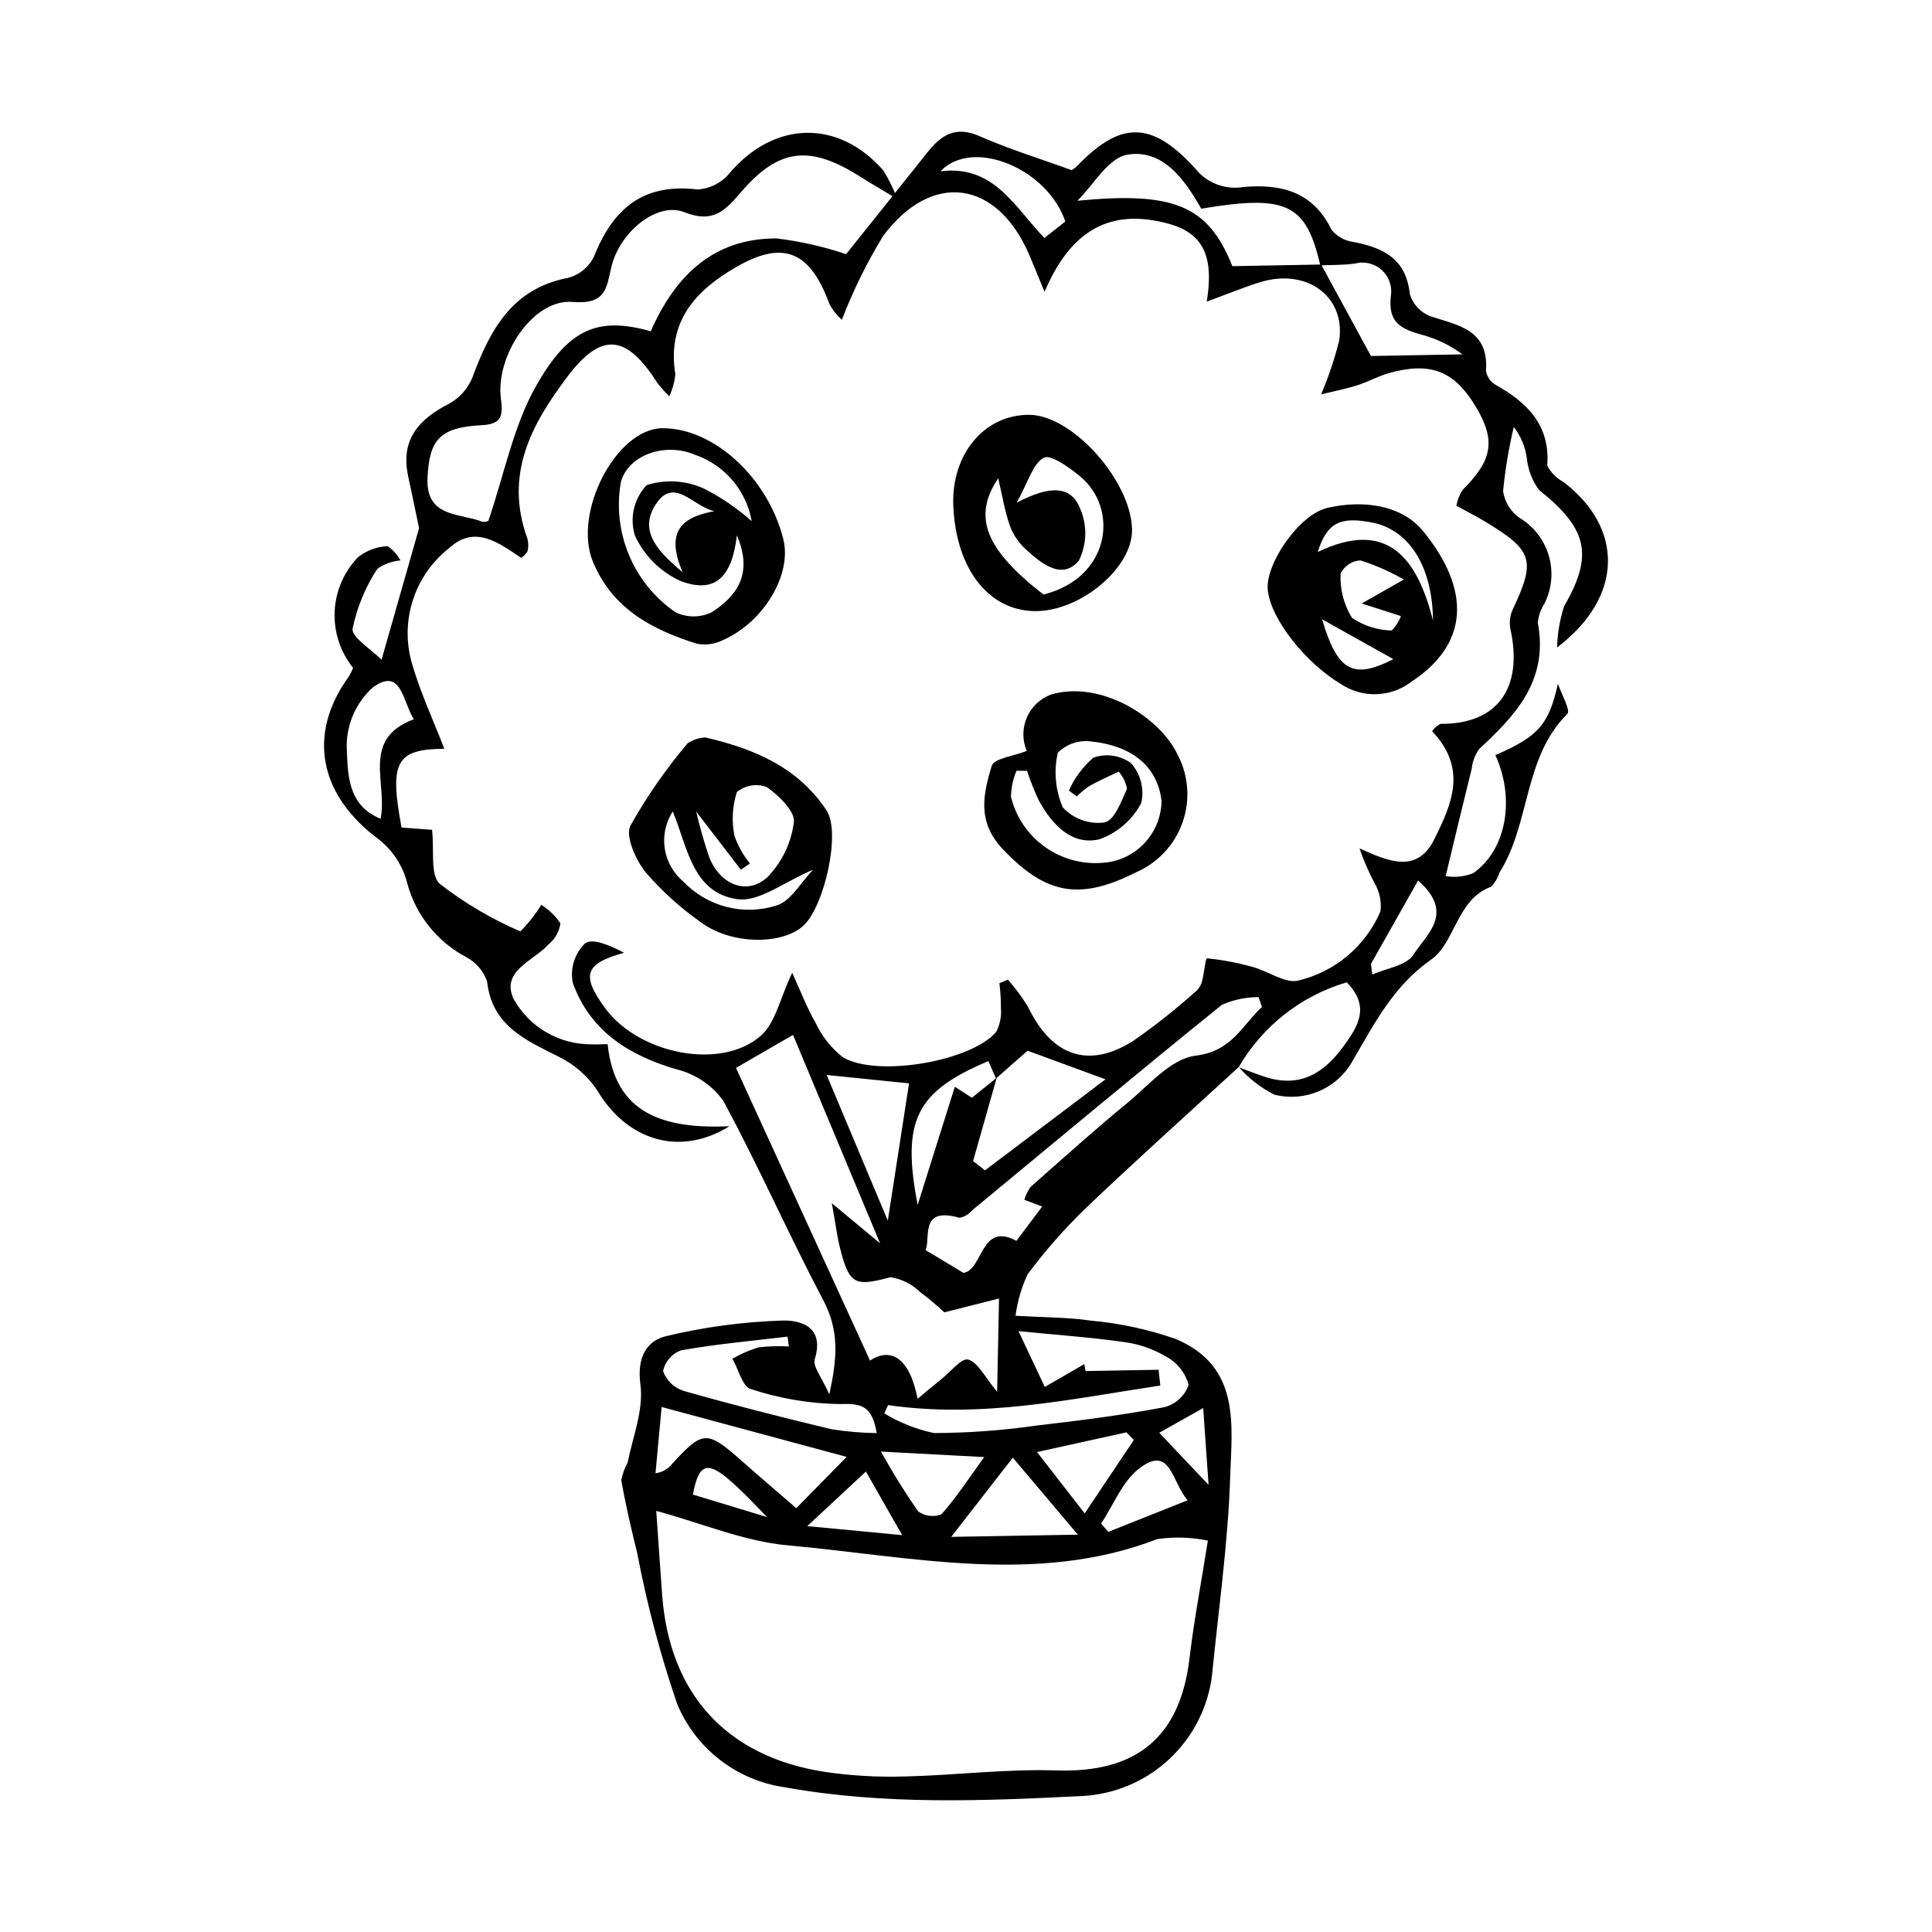
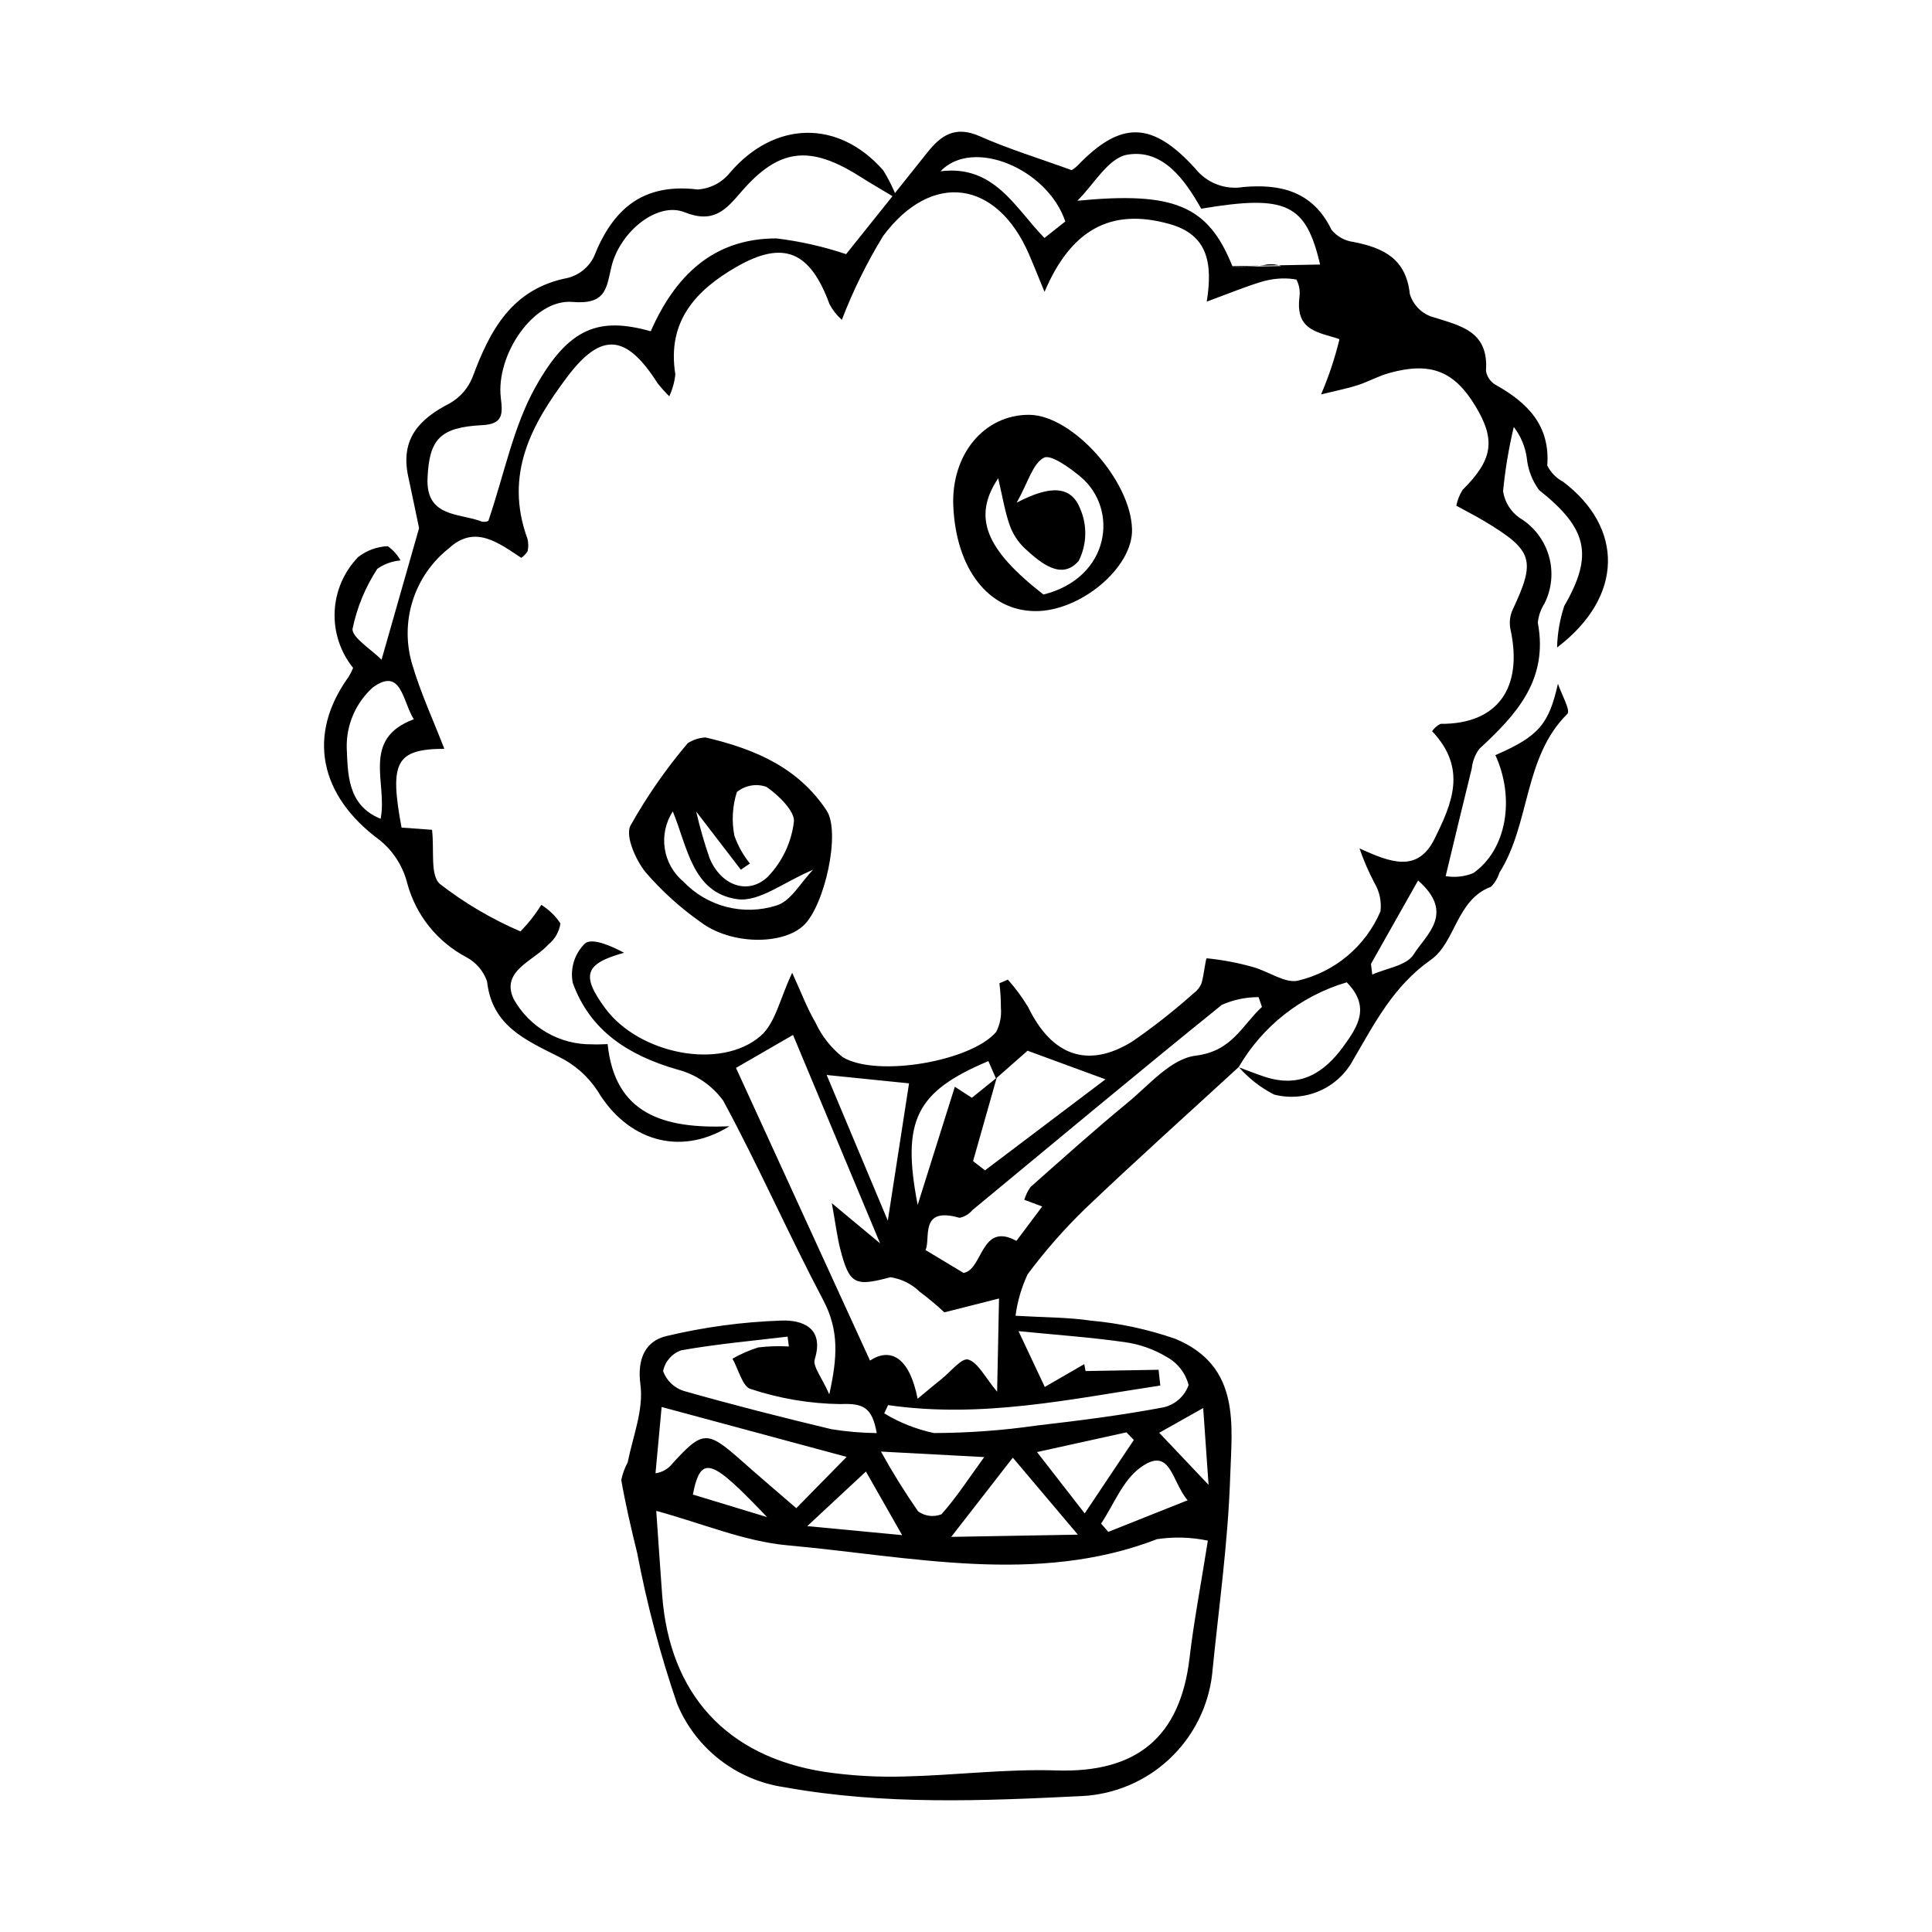
<svg xmlns="http://www.w3.org/2000/svg" fill="#000000" width="800px" height="800px" version="1.1" viewBox="144 144 512 512">
  <g>
-     <path d="m472.27 426.78c-13.586 12.484-27.328 24.805-40.68 37.535v-0.004c-5.547 5.383-10.652 11.199-15.266 17.395-1.621 3.477-2.703 7.18-3.199 10.984 7.473 0.441 13.77 0.383 19.977 1.293h-0.004c7.641 0.688 15.164 2.309 22.406 4.832 17.375 7.231 14.949 22.918 14.512 36.43-0.566 17.605-3.074 35.047-4.801 52.551h0.004c-1.023 8.574-5.051 16.508-11.363 22.395-6.316 5.891-14.512 9.355-23.133 9.781-26.227 1.293-52.434 2.418-78.801-2.336-12.734-1.828-23.559-10.234-28.484-22.117-4.469-13.051-8.004-26.406-10.578-39.957-1.59-6.41-3.078-12.852-4.219-19.324l-0.004-0.004c0.336-1.633 0.91-3.211 1.703-4.68 1.367-6.871 4.269-13.926 3.371-20.648-0.953-7.141 1.59-11.535 6.789-12.812 10.039-2.402 20.297-3.789 30.613-4.129 5.269-0.199 11.441 1.746 8.801 10.254-0.582 1.875 1.906 4.84 3.852 9.297 2.172-9.773 2.625-16.953-1.582-24.93-9.211-17.469-17.148-35.562-26.543-52.93h-0.004c-2.996-4.106-7.336-7.023-12.266-8.258-12.742-3.699-22.992-10.172-27.586-22.945-0.75-3.812 0.48-7.742 3.262-10.453 1.961-1.527 6.918 0.668 10.336 2.492-10.383 2.875-11.473 5.891-5.023 14.672 8.949 12.184 30.695 16.582 41.262 7.316 3.887-3.41 5.062-9.855 8.316-16.688 2.297 5.004 3.91 9.336 6.219 13.285 1.652 3.555 4.121 6.668 7.199 9.094 9.051 5.422 34.074 1.07 40.645-6.711 1.004-1.957 1.438-4.16 1.246-6.352 0.004-2.184-0.125-4.367-0.395-6.535l2.238-0.969v0.004c2.027 2.266 3.836 4.723 5.402 7.328 6.234 12.871 15.848 16.359 27.605 9.051 5.656-3.902 11.062-8.156 16.191-12.734 0.949-0.684 1.688-1.621 2.129-2.707 0.68-2.227 1.047-6.621 1.41-6.59 4.121 0.414 8.199 1.184 12.184 2.305 4.082 1.105 8.629 4.457 12 3.606 9.773-2.305 17.875-9.117 21.828-18.352 0.309-2.586-0.234-5.207-1.555-7.457-1.57-2.965-2.91-6.051-4-9.223 8.008 3.633 15.344 6.637 19.871-2.523 4.609-9.316 8.777-18.621-0.645-28.543 0.574-0.824 1.34-1.492 2.238-1.945 15.027 0.125 21.992-9.391 18.512-25.207-0.324-1.699-0.113-3.461 0.602-5.035 6.184-13.145 5.438-15.695-7.383-23.41-2.316-1.395-4.731-2.617-7.543-4.16h0.004c0.289-1.484 0.848-2.902 1.652-4.18 8.031-7.988 8.879-13.211 3.359-22.297-5.617-9.25-11.875-11.707-22.781-8.688-2.875 0.797-5.516 2.297-8.355 3.223-2.621 0.855-5.367 1.375-9.715 2.449v-0.004c1.988-4.633 3.594-9.422 4.801-14.316 1.727-11.617-8.605-19.184-20.828-15.453-4.348 1.328-8.543 3.082-14.273 5.18 1.68-10.48 0.094-17.746-9.797-20.543-15.941-4.512-26.34 1.844-33.191 17.957-1.945-4.719-2.973-7.301-4.074-9.855-8.523-19.77-25.781-22.266-38.695-4.965h0.004c-4.32 7.062-7.984 14.504-10.949 22.234-1.328-1.172-2.434-2.57-3.269-4.133-5.102-14-12.16-17.117-24.727-9.859-10.598 6.117-18.41 14.328-16.133 28.438l-0.004 0.004c-0.203 2.012-0.746 3.981-1.605 5.812-1.113-1.102-2.16-2.269-3.129-3.504-8.234-12.93-14.84-13.719-23.961-1.57-9.27 12.344-16.754 25.684-10.5 42.809 0.281 1.086 0.297 2.227 0.043 3.32-0.43 0.695-0.996 1.297-1.668 1.762-5.883-3.836-12.219-8.973-19.18-2.531-4.535 3.57-7.887 8.43-9.617 13.934-1.73 5.508-1.758 11.41-0.078 16.934 2.188 7.426 5.504 14.574 8.477 22.266-12.883 0.07-14.566 3.57-11.332 20.879l8.078 0.59c0.633 5.406-0.543 12.023 2.066 14.332v0.004c6.559 5.082 13.73 9.309 21.352 12.586 2.102-2.133 3.957-4.492 5.531-7.035 2.031 1.258 3.762 2.938 5.078 4.93-0.332 2.191-1.473 4.184-3.191 5.578-3.93 4.383-12.66 6.957-9.238 14.395v0.004c2.059 3.711 5.09 6.797 8.77 8.918 3.676 2.125 7.859 3.207 12.105 3.137 1.18 0.086 2.363-0.027 4.059-0.055 1.918 18.488 14.719 22.504 32.277 21.777-13.523 8.336-27.34 3.398-34.957-9.402h0.004c-2.562-3.883-6.117-7.004-10.293-9.039-8.883-4.469-17.699-8.234-18.98-19.965l-0.004-0.004c-0.953-2.731-2.894-5.004-5.438-6.383-7.758-4.07-13.465-11.203-15.73-19.668-1.141-4.5-3.711-8.508-7.328-11.418-15.969-11.754-19.301-27.879-8.184-43.242 0.461-0.754 0.855-1.539 1.184-2.359-3.398-4.215-5.137-9.523-4.891-14.934 0.242-5.406 2.457-10.539 6.219-14.43 2.246-1.758 4.988-2.769 7.84-2.887 1.41 0.977 2.57 2.269 3.391 3.773-2.219 0.184-4.348 0.961-6.164 2.246-3.148 4.828-5.367 10.199-6.535 15.844-0.297 2.269 5.051 5.555 7.676 8.223 3.473-12.172 6.5-22.793 9.945-34.867-0.656-3.137-1.746-8.438-2.887-13.734-2.133-9.914 2.988-15.227 10.941-19.305l0.004-0.004c2.777-1.547 4.934-4.012 6.106-6.969 4.648-12.496 10.438-23.445 25.262-26.309 3.019-0.773 5.547-2.828 6.914-5.629 4.938-12.434 12.77-19.586 27.492-17.801 3.363-0.219 6.477-1.848 8.578-4.481 11.781-13.715 28.66-14.18 40.594-0.598v-0.004c1.5 2.414 2.754 4.969 3.75 7.629-4.746-2.856-7.234-4.277-9.656-5.82-13.445-8.586-21.648-7.754-31.707 3.883-4.066 4.703-7.234 8.535-15.062 5.414-7.227-2.883-17.145 5.231-19.352 14.453-1.332 5.555-1.309 10.086-10.332 9.328-10.418-0.871-20.344 14.188-18.977 25.445 0.516 4.242 0.621 6.926-4.949 7.207-11.23 0.566-14.012 3.777-14.477 13.988-0.461 10.145 7.812 9.344 13.781 11.34 0.73 0.375 1.602 0.387 2.344 0.031 4.242-12.488 6.629-25.023 12.5-35.5 8.852-15.801 16.836-18.582 30.531-14.742 6.262-14.219 16.188-24.641 33.34-24.605h-0.004c6.269 0.762 12.445 2.16 18.43 4.172 5.965-7.461 13.754-17.16 21.492-26.898 3.578-4.504 7.344-7.273 13.957-4.344 7.598 3.367 15.578 5.797 24.336 8.98v-0.004c0.613-0.371 1.176-0.82 1.68-1.336 11.285-11.66 19.543-11.789 31.055 0.891 3.051 3.859 7.961 5.742 12.809 4.91 9.617-0.836 18.324 1.016 23.316 11.348 1.457 1.777 3.539 2.93 5.816 3.219 7.941 1.539 13.973 4.461 14.938 13.832 0.824 2.668 2.812 4.816 5.406 5.848 7.504 2.438 15.559 3.602 14.77 14.445 0.242 1.547 1.156 2.902 2.5 3.703 8.555 4.781 14.543 10.832 13.742 21.402 0.898 1.844 2.367 3.352 4.188 4.305 16.02 12.117 16.223 30.402-1.582 43.934 0.086-3.742 0.727-7.449 1.898-11 7.789-13.469 6.211-20.5-6.684-30.734-1.82-2.484-2.938-5.41-3.242-8.477-0.41-2.996-1.602-5.832-3.449-8.227-1.336 5.606-2.285 11.297-2.836 17.035 0.434 2.856 2.019 5.41 4.391 7.062 3.758 2.262 6.527 5.863 7.742 10.078 1.219 4.219 0.793 8.738-1.184 12.656-0.977 1.52-1.574 3.246-1.742 5.043 2.875 15.285-5.883 24.52-15.543 33.469l-0.004 0.004c-1.094 1.523-1.77 3.309-1.965 5.18-2.25 9.039-4.406 18.109-6.914 28.5l-0.004-0.004c2.473 0.426 5.016 0.148 7.34-0.801 8.879-6.258 11.078-19.852 5.836-31.258 11.598-5.023 14.168-8.254 16.586-18.918 0.914 2.742 3.41 7.086 2.496 7.988-11.656 11.496-9.793 29.148-18.012 42.086-0.43 1.395-1.184 2.672-2.203 3.719-9.23 3.43-9.387 14.73-15.93 19.34-9.891 6.961-14.793 16.578-20.551 26.434v-0.004c-1.945 3.691-5.078 6.617-8.891 8.305-3.812 1.691-8.086 2.043-12.125 1.004-3.519-1.801-6.672-4.242-9.293-7.203 2.258 0.832 4.496 1.73 6.773 2.481 9.48 3.117 15.824-1.078 20.93-8.102 3.785-5.203 7.195-10.441 0.84-16.922-12.066 3.543-22.316 11.582-28.633 22.461zm-64.129 2.828c-2.09 7.367-4.18 14.73-6.269 22.098l3.16 2.449c10.539-7.961 21.074-15.922 31.934-24.121l-20.652-7.586c-2.703 2.379-5.527 4.871-8.363 7.367l-2.019-4.609c-19.188 8.062-23.066 15.703-18.742 38.102 3.477-11.055 6.586-20.926 9.852-31.309l4.516 2.922c2.254-1.812 4.422-3.562 6.59-5.312zm85.75-215.28c-3.789-16.359-8.895-18.82-31.555-15.02-4.367-7.734-10.176-15.879-19.531-14.324-5.133 0.852-8.914 7.938-13.301 12.215 25.664-2.484 34.66 1.254 41.086 17.336 8.016-0.141 15.762-0.277 23.531-0.434 4.32 7.934 8.637 15.867 13.195 24.238l24.242-0.426h-0.004c-3.144-2.352-6.699-4.09-10.484-5.129-5.531-1.543-9.391-3.043-8.457-10.531v0.004c0.352-2.539-0.594-5.082-2.516-6.773-1.922-1.691-4.566-2.305-7.039-1.637-3.004 0.43-6.109 0.336-9.168 0.48zm-29.793 337.96-0.004-0.004c-4.43-0.93-8.988-1.062-13.465-0.391-31.895 12.316-65.164 4.598-97.961 1.629-11.371-1.027-22.598-5.816-34.754-9.125 0.547 7.793 1.023 15.078 1.57 22.367 1.969 26.145 17.031 42.738 43 46.793h-0.004c6.981 1.027 14.035 1.441 21.09 1.23 13.477-0.297 26.895-2.043 40.367-1.605 21.164 0.691 32.824-8.684 35.305-29.801 1.125-9.598 2.949-19.078 4.852-31.098zm-109.94-134.02c-5.992 3.461-11.027 6.375-15.113 8.738 11.875 25.93 23.77 51.906 35.516 77.559 5.402-3.559 10.461-0.918 12.613 10.117 2.641-2.18 4.519-3.781 6.453-5.32 2.344-1.863 5.234-5.594 6.981-5.059 2.59 0.797 4.387 4.637 7.641 8.52 0.156-7.727 0.309-15.059 0.504-24.707l-14.488 3.668-0.004 0.004c-2.059-1.938-4.234-3.754-6.508-5.438-2.121-2.078-4.844-3.43-7.777-3.871-9.406 2.516-10.902 2.008-13.359-7.711-0.727-2.867-1.078-5.809-2.176-11.906 5.289 4.398 8.672 7.211 12.789 10.633-7.934-18.992-15.496-37.098-23.07-55.227zm124.27-7.422-0.895-2.59 0.004-0.004c-3.352-0.012-6.672 0.684-9.738 2.043-22.207 17.918-44.098 36.223-66.098 54.391-0.871 1.055-2.078 1.777-3.418 2.047-10.738-3.07-7.57 5.363-9.004 8.547 3.941 2.371 6.781 4.082 10.062 6.055 5.172-0.816 4.535-13.676 14.016-8.488 2.34-3.121 4.602-6.141 6.836-9.117l-4.738-1.773h-0.004c0.355-1.219 0.914-2.371 1.656-3.402 8.504-7.519 16.945-15.121 25.719-22.328 5.711-4.695 11.434-11.648 18.047-12.465 9.695-1.191 12.262-8.062 17.559-12.914zm-99.078 105.52-1.023 2.191c4.066 2.465 8.523 4.227 13.18 5.215 9.125-0.027 18.238-0.695 27.27-1.996 11.246-1.297 22.496-2.723 33.57-4.816 3.082-0.707 5.59-2.941 6.644-5.922-0.82-3.168-2.91-5.852-5.781-7.418-3.41-2.059-7.203-3.398-11.148-3.941-8.988-1.281-18.035-1.91-28.145-2.91 2.484 5.277 4.449 9.453 6.961 14.789 3.57-2.066 7.016-4.059 10.461-6.051l0.34 1.836 19.355-0.34 0.457 4.18c-23.758 3.574-47.266 8.777-72.141 5.184zm-26.293-15.531-0.344-2.617c-9.398 1.133-18.863 1.969-28.145 3.621v-0.004c-2.484 0.852-4.328 2.953-4.844 5.527 0.895 2.477 2.883 4.402 5.387 5.223 13.02 3.707 26.133 7.039 39.273 10.18v-0.004c3.957 0.637 7.953 0.977 11.957 1.02-1.234-7-3.723-7.922-9.66-7.684-8.094-0.109-16.117-1.465-23.797-4.016-2.082-0.586-3.207-5.231-4.773-8.016h0.004c2.152-1.238 4.434-2.234 6.801-2.977 2.699-0.336 5.426-0.418 8.141-0.254zm15.312 29.258c-16.73-4.512-32.32-8.719-49.031-13.227l-1.625 17.562h-0.004c1.777-0.227 3.387-1.152 4.481-2.57 8.086-8.844 9.18-8.855 18.422-0.664 4.652 4.125 9.398 8.152 14.41 12.488 4.734-4.816 8.848-9.008 13.348-13.59zm-5.293-101.21c5.457 13.004 10.531 25.086 16.199 38.598 2.047-13.219 3.82-24.688 5.629-36.379zm66.566 121.82c-6.106-7.227-11.082-13.121-17.238-20.406-5.152 6.625-9.988 12.844-16.324 20.992zm-175.98-216.09c-3.043-4.887-3.293-13.895-10.832-8.461v-0.004c-4.547 4.078-7.086 9.941-6.945 16.047 0.316 6.394-0.023 15.207 8.98 18.785 1.91-9.332-5.285-21.156 8.797-26.367zm123.8 194.07c3.008 5.445 6.293 10.73 9.84 15.836 1.793 1.301 4.125 1.594 6.188 0.781 3.898-4.352 7.102-9.328 11.336-15.16zm53.992 16.383c4.973-7.434 8.996-13.445 13.02-19.457l-1.957-2.023-23.699 5.227zm-38.211-355.68c14.301-1.773 19.75 9.73 27.547 17.676 1.941-1.535 3.781-2.988 5.523-4.367-4.672-13.941-24.484-22.324-33.07-13.309zm65.492 352.2c-4.332-5.016-4.469-14.699-12.707-8.523-4.559 3.422-6.894 9.711-10.23 14.707l1.914 2.191c6.695-2.668 13.395-5.336 21.023-8.375zm-75.664 9.238c-3.535-6.215-6.359-11.176-9.594-16.855-4.809 4.473-9.332 8.684-15.547 14.469zm124.25-151.39 0.34 2.84c3.766-1.699 9.105-2.371 10.953-5.32 3.293-5.269 11.117-10.898 1.191-19.621-4.215 7.457-8.348 14.777-12.484 22.102zm-44.465 117.71-11.652 6.555 13.078 13.801zm-115.57 28.902c-14.383-15.012-17.516-17.102-19.672-5.977 6.535 1.988 13.094 3.981 19.672 5.977z" />
-     <path d="m319.65 257.48c13.605 0.02 27.906 13.203 31.949 29.449 2.297 9.23-5.09 21.848-15.91 26.656v0.004c-2.156 1.098-4.613 1.453-6.992 1.008-11.84-3.703-22.426-9.25-27.578-21.77-5.371-13.062 6.266-35.363 18.531-35.348zm19.633 28.383c-1.305 11.176-5.801 15.48-14.797 12.164l-0.004 0.004c-5.438-2.434-9.801-6.773-12.258-12.199-1.387-4.668-0.191-9.723 3.141-13.273 4.981-1.582 10.375-1.262 15.133 0.902 4.598 2.316 8.867 5.231 12.707 8.66-0.699-4.004-2.457-7.746-5.094-10.84s-6.055-5.422-9.895-6.75c-8.074-3.449-17.832 0.129-19.688 7.281-1.137 6.519-0.379 13.23 2.184 19.332s6.824 11.34 12.273 15.094c3.016 1.469 6.535 1.488 9.566 0.051 6.555-4.215 11.176-10.031 6.731-20.426zm-14.375 9.777c-4.742-10.98-0.008-14.645 8.422-16.18-5.691-1.168-10.695-9.391-15.598-1.719-4.18 6.535-0.297 11.77 7.176 17.898z" />
+     <path d="m472.27 426.78c-13.586 12.484-27.328 24.805-40.68 37.535v-0.004c-5.547 5.383-10.652 11.199-15.266 17.395-1.621 3.477-2.703 7.18-3.199 10.984 7.473 0.441 13.77 0.383 19.977 1.293h-0.004c7.641 0.688 15.164 2.309 22.406 4.832 17.375 7.231 14.949 22.918 14.512 36.43-0.566 17.605-3.074 35.047-4.801 52.551h0.004c-1.023 8.574-5.051 16.508-11.363 22.395-6.316 5.891-14.512 9.355-23.133 9.781-26.227 1.293-52.434 2.418-78.801-2.336-12.734-1.828-23.559-10.234-28.484-22.117-4.469-13.051-8.004-26.406-10.578-39.957-1.59-6.41-3.078-12.852-4.219-19.324l-0.004-0.004c0.336-1.633 0.91-3.211 1.703-4.68 1.367-6.871 4.269-13.926 3.371-20.648-0.953-7.141 1.59-11.535 6.789-12.812 10.039-2.402 20.297-3.789 30.613-4.129 5.269-0.199 11.441 1.746 8.801 10.254-0.582 1.875 1.906 4.84 3.852 9.297 2.172-9.773 2.625-16.953-1.582-24.93-9.211-17.469-17.148-35.562-26.543-52.93h-0.004c-2.996-4.106-7.336-7.023-12.266-8.258-12.742-3.699-22.992-10.172-27.586-22.945-0.75-3.812 0.48-7.742 3.262-10.453 1.961-1.527 6.918 0.668 10.336 2.492-10.383 2.875-11.473 5.891-5.023 14.672 8.949 12.184 30.695 16.582 41.262 7.316 3.887-3.41 5.062-9.855 8.316-16.688 2.297 5.004 3.91 9.336 6.219 13.285 1.652 3.555 4.121 6.668 7.199 9.094 9.051 5.422 34.074 1.07 40.645-6.711 1.004-1.957 1.438-4.16 1.246-6.352 0.004-2.184-0.125-4.367-0.395-6.535l2.238-0.969v0.004c2.027 2.266 3.836 4.723 5.402 7.328 6.234 12.871 15.848 16.359 27.605 9.051 5.656-3.902 11.062-8.156 16.191-12.734 0.949-0.684 1.688-1.621 2.129-2.707 0.68-2.227 1.047-6.621 1.41-6.59 4.121 0.414 8.199 1.184 12.184 2.305 4.082 1.105 8.629 4.457 12 3.606 9.773-2.305 17.875-9.117 21.828-18.352 0.309-2.586-0.234-5.207-1.555-7.457-1.57-2.965-2.91-6.051-4-9.223 8.008 3.633 15.344 6.637 19.871-2.523 4.609-9.316 8.777-18.621-0.645-28.543 0.574-0.824 1.34-1.492 2.238-1.945 15.027 0.125 21.992-9.391 18.512-25.207-0.324-1.699-0.113-3.461 0.602-5.035 6.184-13.145 5.438-15.695-7.383-23.41-2.316-1.395-4.731-2.617-7.543-4.16h0.004c0.289-1.484 0.848-2.902 1.652-4.18 8.031-7.988 8.879-13.211 3.359-22.297-5.617-9.25-11.875-11.707-22.781-8.688-2.875 0.797-5.516 2.297-8.355 3.223-2.621 0.855-5.367 1.375-9.715 2.449v-0.004c1.988-4.633 3.594-9.422 4.801-14.316 1.727-11.617-8.605-19.184-20.828-15.453-4.348 1.328-8.543 3.082-14.273 5.18 1.68-10.48 0.094-17.746-9.797-20.543-15.941-4.512-26.34 1.844-33.191 17.957-1.945-4.719-2.973-7.301-4.074-9.855-8.523-19.77-25.781-22.266-38.695-4.965h0.004c-4.32 7.062-7.984 14.504-10.949 22.234-1.328-1.172-2.434-2.57-3.269-4.133-5.102-14-12.16-17.117-24.727-9.859-10.598 6.117-18.41 14.328-16.133 28.438l-0.004 0.004c-0.203 2.012-0.746 3.981-1.605 5.812-1.113-1.102-2.16-2.269-3.129-3.504-8.234-12.93-14.84-13.719-23.961-1.57-9.27 12.344-16.754 25.684-10.5 42.809 0.281 1.086 0.297 2.227 0.043 3.32-0.43 0.695-0.996 1.297-1.668 1.762-5.883-3.836-12.219-8.973-19.18-2.531-4.535 3.57-7.887 8.43-9.617 13.934-1.73 5.508-1.758 11.41-0.078 16.934 2.188 7.426 5.504 14.574 8.477 22.266-12.883 0.07-14.566 3.57-11.332 20.879l8.078 0.59c0.633 5.406-0.543 12.023 2.066 14.332v0.004c6.559 5.082 13.73 9.309 21.352 12.586 2.102-2.133 3.957-4.492 5.531-7.035 2.031 1.258 3.762 2.938 5.078 4.93-0.332 2.191-1.473 4.184-3.191 5.578-3.93 4.383-12.66 6.957-9.238 14.395v0.004c2.059 3.711 5.09 6.797 8.77 8.918 3.676 2.125 7.859 3.207 12.105 3.137 1.18 0.086 2.363-0.027 4.059-0.055 1.918 18.488 14.719 22.504 32.277 21.777-13.523 8.336-27.34 3.398-34.957-9.402h0.004c-2.562-3.883-6.117-7.004-10.293-9.039-8.883-4.469-17.699-8.234-18.98-19.965l-0.004-0.004c-0.953-2.731-2.894-5.004-5.438-6.383-7.758-4.07-13.465-11.203-15.73-19.668-1.141-4.5-3.711-8.508-7.328-11.418-15.969-11.754-19.301-27.879-8.184-43.242 0.461-0.754 0.855-1.539 1.184-2.359-3.398-4.215-5.137-9.523-4.891-14.934 0.242-5.406 2.457-10.539 6.219-14.43 2.246-1.758 4.988-2.769 7.84-2.887 1.41 0.977 2.57 2.269 3.391 3.773-2.219 0.184-4.348 0.961-6.164 2.246-3.148 4.828-5.367 10.199-6.535 15.844-0.297 2.269 5.051 5.555 7.676 8.223 3.473-12.172 6.5-22.793 9.945-34.867-0.656-3.137-1.746-8.438-2.887-13.734-2.133-9.914 2.988-15.227 10.941-19.305l0.004-0.004c2.777-1.547 4.934-4.012 6.106-6.969 4.648-12.496 10.438-23.445 25.262-26.309 3.019-0.773 5.547-2.828 6.914-5.629 4.938-12.434 12.77-19.586 27.492-17.801 3.363-0.219 6.477-1.848 8.578-4.481 11.781-13.715 28.66-14.18 40.594-0.598v-0.004c1.5 2.414 2.754 4.969 3.75 7.629-4.746-2.856-7.234-4.277-9.656-5.82-13.445-8.586-21.648-7.754-31.707 3.883-4.066 4.703-7.234 8.535-15.062 5.414-7.227-2.883-17.145 5.231-19.352 14.453-1.332 5.555-1.309 10.086-10.332 9.328-10.418-0.871-20.344 14.188-18.977 25.445 0.516 4.242 0.621 6.926-4.949 7.207-11.23 0.566-14.012 3.777-14.477 13.988-0.461 10.145 7.812 9.344 13.781 11.34 0.73 0.375 1.602 0.387 2.344 0.031 4.242-12.488 6.629-25.023 12.5-35.5 8.852-15.801 16.836-18.582 30.531-14.742 6.262-14.219 16.188-24.641 33.34-24.605h-0.004c6.269 0.762 12.445 2.16 18.43 4.172 5.965-7.461 13.754-17.16 21.492-26.898 3.578-4.504 7.344-7.273 13.957-4.344 7.598 3.367 15.578 5.797 24.336 8.98v-0.004c0.613-0.371 1.176-0.82 1.68-1.336 11.285-11.66 19.543-11.789 31.055 0.891 3.051 3.859 7.961 5.742 12.809 4.91 9.617-0.836 18.324 1.016 23.316 11.348 1.457 1.777 3.539 2.93 5.816 3.219 7.941 1.539 13.973 4.461 14.938 13.832 0.824 2.668 2.812 4.816 5.406 5.848 7.504 2.438 15.559 3.602 14.77 14.445 0.242 1.547 1.156 2.902 2.5 3.703 8.555 4.781 14.543 10.832 13.742 21.402 0.898 1.844 2.367 3.352 4.188 4.305 16.02 12.117 16.223 30.402-1.582 43.934 0.086-3.742 0.727-7.449 1.898-11 7.789-13.469 6.211-20.5-6.684-30.734-1.82-2.484-2.938-5.41-3.242-8.477-0.41-2.996-1.602-5.832-3.449-8.227-1.336 5.606-2.285 11.297-2.836 17.035 0.434 2.856 2.019 5.41 4.391 7.062 3.758 2.262 6.527 5.863 7.742 10.078 1.219 4.219 0.793 8.738-1.184 12.656-0.977 1.52-1.574 3.246-1.742 5.043 2.875 15.285-5.883 24.52-15.543 33.469l-0.004 0.004c-1.094 1.523-1.77 3.309-1.965 5.18-2.25 9.039-4.406 18.109-6.914 28.5l-0.004-0.004c2.473 0.426 5.016 0.148 7.34-0.801 8.879-6.258 11.078-19.852 5.836-31.258 11.598-5.023 14.168-8.254 16.586-18.918 0.914 2.742 3.41 7.086 2.496 7.988-11.656 11.496-9.793 29.148-18.012 42.086-0.43 1.395-1.184 2.672-2.203 3.719-9.23 3.43-9.387 14.73-15.93 19.34-9.891 6.961-14.793 16.578-20.551 26.434v-0.004c-1.945 3.691-5.078 6.617-8.891 8.305-3.812 1.691-8.086 2.043-12.125 1.004-3.519-1.801-6.672-4.242-9.293-7.203 2.258 0.832 4.496 1.73 6.773 2.481 9.48 3.117 15.824-1.078 20.93-8.102 3.785-5.203 7.195-10.441 0.84-16.922-12.066 3.543-22.316 11.582-28.633 22.461zm-64.129 2.828c-2.09 7.367-4.18 14.73-6.269 22.098l3.16 2.449c10.539-7.961 21.074-15.922 31.934-24.121l-20.652-7.586c-2.703 2.379-5.527 4.871-8.363 7.367l-2.019-4.609c-19.188 8.062-23.066 15.703-18.742 38.102 3.477-11.055 6.586-20.926 9.852-31.309l4.516 2.922c2.254-1.812 4.422-3.562 6.59-5.312zm85.75-215.28c-3.789-16.359-8.895-18.82-31.555-15.02-4.367-7.734-10.176-15.879-19.531-14.324-5.133 0.852-8.914 7.938-13.301 12.215 25.664-2.484 34.66 1.254 41.086 17.336 8.016-0.141 15.762-0.277 23.531-0.434 4.32 7.934 8.637 15.867 13.195 24.238h-0.004c-3.144-2.352-6.699-4.09-10.484-5.129-5.531-1.543-9.391-3.043-8.457-10.531v0.004c0.352-2.539-0.594-5.082-2.516-6.773-1.922-1.691-4.566-2.305-7.039-1.637-3.004 0.43-6.109 0.336-9.168 0.48zm-29.793 337.96-0.004-0.004c-4.43-0.93-8.988-1.062-13.465-0.391-31.895 12.316-65.164 4.598-97.961 1.629-11.371-1.027-22.598-5.816-34.754-9.125 0.547 7.793 1.023 15.078 1.57 22.367 1.969 26.145 17.031 42.738 43 46.793h-0.004c6.981 1.027 14.035 1.441 21.09 1.23 13.477-0.297 26.895-2.043 40.367-1.605 21.164 0.691 32.824-8.684 35.305-29.801 1.125-9.598 2.949-19.078 4.852-31.098zm-109.94-134.02c-5.992 3.461-11.027 6.375-15.113 8.738 11.875 25.93 23.77 51.906 35.516 77.559 5.402-3.559 10.461-0.918 12.613 10.117 2.641-2.18 4.519-3.781 6.453-5.32 2.344-1.863 5.234-5.594 6.981-5.059 2.59 0.797 4.387 4.637 7.641 8.52 0.156-7.727 0.309-15.059 0.504-24.707l-14.488 3.668-0.004 0.004c-2.059-1.938-4.234-3.754-6.508-5.438-2.121-2.078-4.844-3.43-7.777-3.871-9.406 2.516-10.902 2.008-13.359-7.711-0.727-2.867-1.078-5.809-2.176-11.906 5.289 4.398 8.672 7.211 12.789 10.633-7.934-18.992-15.496-37.098-23.07-55.227zm124.27-7.422-0.895-2.59 0.004-0.004c-3.352-0.012-6.672 0.684-9.738 2.043-22.207 17.918-44.098 36.223-66.098 54.391-0.871 1.055-2.078 1.777-3.418 2.047-10.738-3.07-7.57 5.363-9.004 8.547 3.941 2.371 6.781 4.082 10.062 6.055 5.172-0.816 4.535-13.676 14.016-8.488 2.34-3.121 4.602-6.141 6.836-9.117l-4.738-1.773h-0.004c0.355-1.219 0.914-2.371 1.656-3.402 8.504-7.519 16.945-15.121 25.719-22.328 5.711-4.695 11.434-11.648 18.047-12.465 9.695-1.191 12.262-8.062 17.559-12.914zm-99.078 105.52-1.023 2.191c4.066 2.465 8.523 4.227 13.18 5.215 9.125-0.027 18.238-0.695 27.27-1.996 11.246-1.297 22.496-2.723 33.57-4.816 3.082-0.707 5.59-2.941 6.644-5.922-0.82-3.168-2.91-5.852-5.781-7.418-3.41-2.059-7.203-3.398-11.148-3.941-8.988-1.281-18.035-1.91-28.145-2.91 2.484 5.277 4.449 9.453 6.961 14.789 3.57-2.066 7.016-4.059 10.461-6.051l0.34 1.836 19.355-0.34 0.457 4.18c-23.758 3.574-47.266 8.777-72.141 5.184zm-26.293-15.531-0.344-2.617c-9.398 1.133-18.863 1.969-28.145 3.621v-0.004c-2.484 0.852-4.328 2.953-4.844 5.527 0.895 2.477 2.883 4.402 5.387 5.223 13.02 3.707 26.133 7.039 39.273 10.18v-0.004c3.957 0.637 7.953 0.977 11.957 1.02-1.234-7-3.723-7.922-9.66-7.684-8.094-0.109-16.117-1.465-23.797-4.016-2.082-0.586-3.207-5.231-4.773-8.016h0.004c2.152-1.238 4.434-2.234 6.801-2.977 2.699-0.336 5.426-0.418 8.141-0.254zm15.312 29.258c-16.73-4.512-32.32-8.719-49.031-13.227l-1.625 17.562h-0.004c1.777-0.227 3.387-1.152 4.481-2.57 8.086-8.844 9.18-8.855 18.422-0.664 4.652 4.125 9.398 8.152 14.41 12.488 4.734-4.816 8.848-9.008 13.348-13.59zm-5.293-101.21c5.457 13.004 10.531 25.086 16.199 38.598 2.047-13.219 3.82-24.688 5.629-36.379zm66.566 121.82c-6.106-7.227-11.082-13.121-17.238-20.406-5.152 6.625-9.988 12.844-16.324 20.992zm-175.98-216.09c-3.043-4.887-3.293-13.895-10.832-8.461v-0.004c-4.547 4.078-7.086 9.941-6.945 16.047 0.316 6.394-0.023 15.207 8.98 18.785 1.91-9.332-5.285-21.156 8.797-26.367zm123.8 194.07c3.008 5.445 6.293 10.73 9.84 15.836 1.793 1.301 4.125 1.594 6.188 0.781 3.898-4.352 7.102-9.328 11.336-15.16zm53.992 16.383c4.973-7.434 8.996-13.445 13.02-19.457l-1.957-2.023-23.699 5.227zm-38.211-355.68c14.301-1.773 19.75 9.73 27.547 17.676 1.941-1.535 3.781-2.988 5.523-4.367-4.672-13.941-24.484-22.324-33.07-13.309zm65.492 352.2c-4.332-5.016-4.469-14.699-12.707-8.523-4.559 3.422-6.894 9.711-10.23 14.707l1.914 2.191c6.695-2.668 13.395-5.336 21.023-8.375zm-75.664 9.238c-3.535-6.215-6.359-11.176-9.594-16.855-4.809 4.473-9.332 8.684-15.547 14.469zm124.25-151.39 0.34 2.84c3.766-1.699 9.105-2.371 10.953-5.32 3.293-5.269 11.117-10.898 1.191-19.621-4.215 7.457-8.348 14.777-12.484 22.102zm-44.465 117.71-11.652 6.555 13.078 13.801zm-115.57 28.902c-14.383-15.012-17.516-17.102-19.672-5.977 6.535 1.988 13.094 3.981 19.672 5.977z" />
    <path d="m396.64 278.28c-0.66-13.793 8.16-24.445 20.16-24.348 11.402 0.09 26.945 17.461 27.203 30.398 0.199 10.098-13.715 21.77-25.777 21.621-12.242-0.148-20.797-11.113-21.586-27.672zm23.898 23.281c17.746-4.473 20.004-22.707 9.801-31.23-2.871-2.398-7.879-5.977-9.68-5.039-2.957 1.539-4.098 6.324-7.219 11.914 9.262-4.844 14.516-4.312 16.852 1.668h-0.004c1.895 4.418 1.746 9.449-0.406 13.746-4.492 5.266-9.996 0.668-14.207-3.207h-0.004c-1.832-1.711-3.234-3.836-4.086-6.195-1.324-3.82-1.961-7.848-3.051-12.473-6.91 10.328-3.309 18.906 12 30.816z" />
    <path d="m330.96 339.43c12.973 3.027 24.574 7.938 32.102 19.375 3.816 5.797-0.574 25.344-6.137 30.484-5.68 5.25-19.32 5.062-27.23-0.914v0.004c-5.398-3.797-10.309-8.246-14.621-13.242-2.637-3.289-5.383-9.543-4.016-12.309 4.356-7.766 9.449-15.094 15.207-21.887 1.406-0.902 3.027-1.422 4.695-1.512zm-2.461 19.641c0.957 4.16 2.133 8.262 3.527 12.293 2.93 7.199 10.098 10.016 15.43 5.012l-0.004 0.004c3.836-3.981 6.273-9.098 6.938-14.582 0.348-2.703-4.051-7.07-7.246-9.254-2.68-0.961-5.664-0.445-7.867 1.359-1.188 3.742-1.414 7.727-0.652 11.578 0.941 2.672 2.332 5.16 4.113 7.363l-2.406 1.637c-3.719-4.84-7.434-9.68-11.832-15.41zm30.98 15.422c-7.793 3.238-14.238 8.625-20.117 7.793-11.871-1.684-13.176-13.848-17.062-23.242-3.902 5.984-2.719 13.941 2.754 18.535 3.094 3.273 7.047 5.609 11.406 6.742 4.359 1.133 8.949 1.02 13.246-0.336 3.867-1.105 6.438-6.086 9.773-9.492z" />
-     <path d="m416.1 343c-1.203-2.832-1.195-6.031 0.023-8.855 1.219-2.824 3.539-5.027 6.426-6.094 13.18-3.856 28.809 5.926 33.598 16.066 2.875 5.559 3.309 12.062 1.199 17.953s-6.57 10.641-12.32 13.113c-15.133 7.656-24.012 5.691-35.27-6.141-6.957-7.312-5.137-14.762-2.961-22.035 0.609-2.043 5.672-2.551 9.305-4.008zm13.262 12.051-2.094-1.531 0.004-0.004c1.48-3.356 3.699-6.336 6.484-8.723 3.359-1.191 7.09-0.648 9.973 1.445 2.559 2.875 3.57 6.812 2.719 10.562-2.359 4.504-6.336 7.949-11.133 9.633-7.316 1.691-12.5-3.906-16-10.27-1.215-2.559-2.262-5.191-3.133-7.887l-2.805-0.016 0.004 0.004c-0.938 2.203-1.43 4.566-1.457 6.957 1.422 5.738 4.996 10.711 9.977 13.891 4.984 3.18 10.996 4.328 16.801 3.207 3.668-0.801 6.961-2.82 9.344-5.723 2.379-2.902 3.711-6.527 3.781-10.281-1.004-8.887-7.406-14.656-18.816-15.84h-0.004c-3.199-0.375-6.394 0.73-8.68 3-1.098 4.848-0.641 9.922 1.316 14.492 2.82 3.051 6.945 4.539 11.062 3.996 2.695-0.598 4.441-5.598 5.969-8.957-0.336-1.676-1.098-3.234-2.207-4.531-2.582 1.254-5.227 2.41-7.727 3.801v0.004c-1.211 0.816-2.34 1.742-3.379 2.769z" />
-     <path d="m479.96 300.18c-0.586-6.695 8.234-19.848 15.867-21.598 9.234-2.121 19.559-0.891 25.363 6.231 12.789 15.699 11.941 29.902-3.043 39.77v-0.004c-2.652 2.07-5.883 3.254-9.242 3.387-3.359 0.133-6.672-0.793-9.477-2.644-9.125-5.375-18.773-17.156-19.469-25.141zm36.078-2.609c-3.652-2.086-7.516-3.785-11.523-5.066-2.246 0.133-4.25 1.461-5.25 3.481-0.199 4.125 0.848 8.211 3 11.727 3.113 2.129 6.781 3.301 10.555 3.375 1.074-1.082 1.906-2.383 2.438-3.816l-10.383-3.344c3.84-2.184 6.477-3.688 11.164-6.356zm7.723 10.883c-0.152-14.602-6.488-24.062-16.059-25.961-8.492-1.688-12.02-0.031-14.48 7.781 18.301-8.75 26.301 1.363 30.539 18.176zm-29.402-0.34c4.082 13.703 8.121 16.074 18.895 10.57-6.309-3.527-12.93-7.231-18.895-10.57z" />
  </g>
</svg>